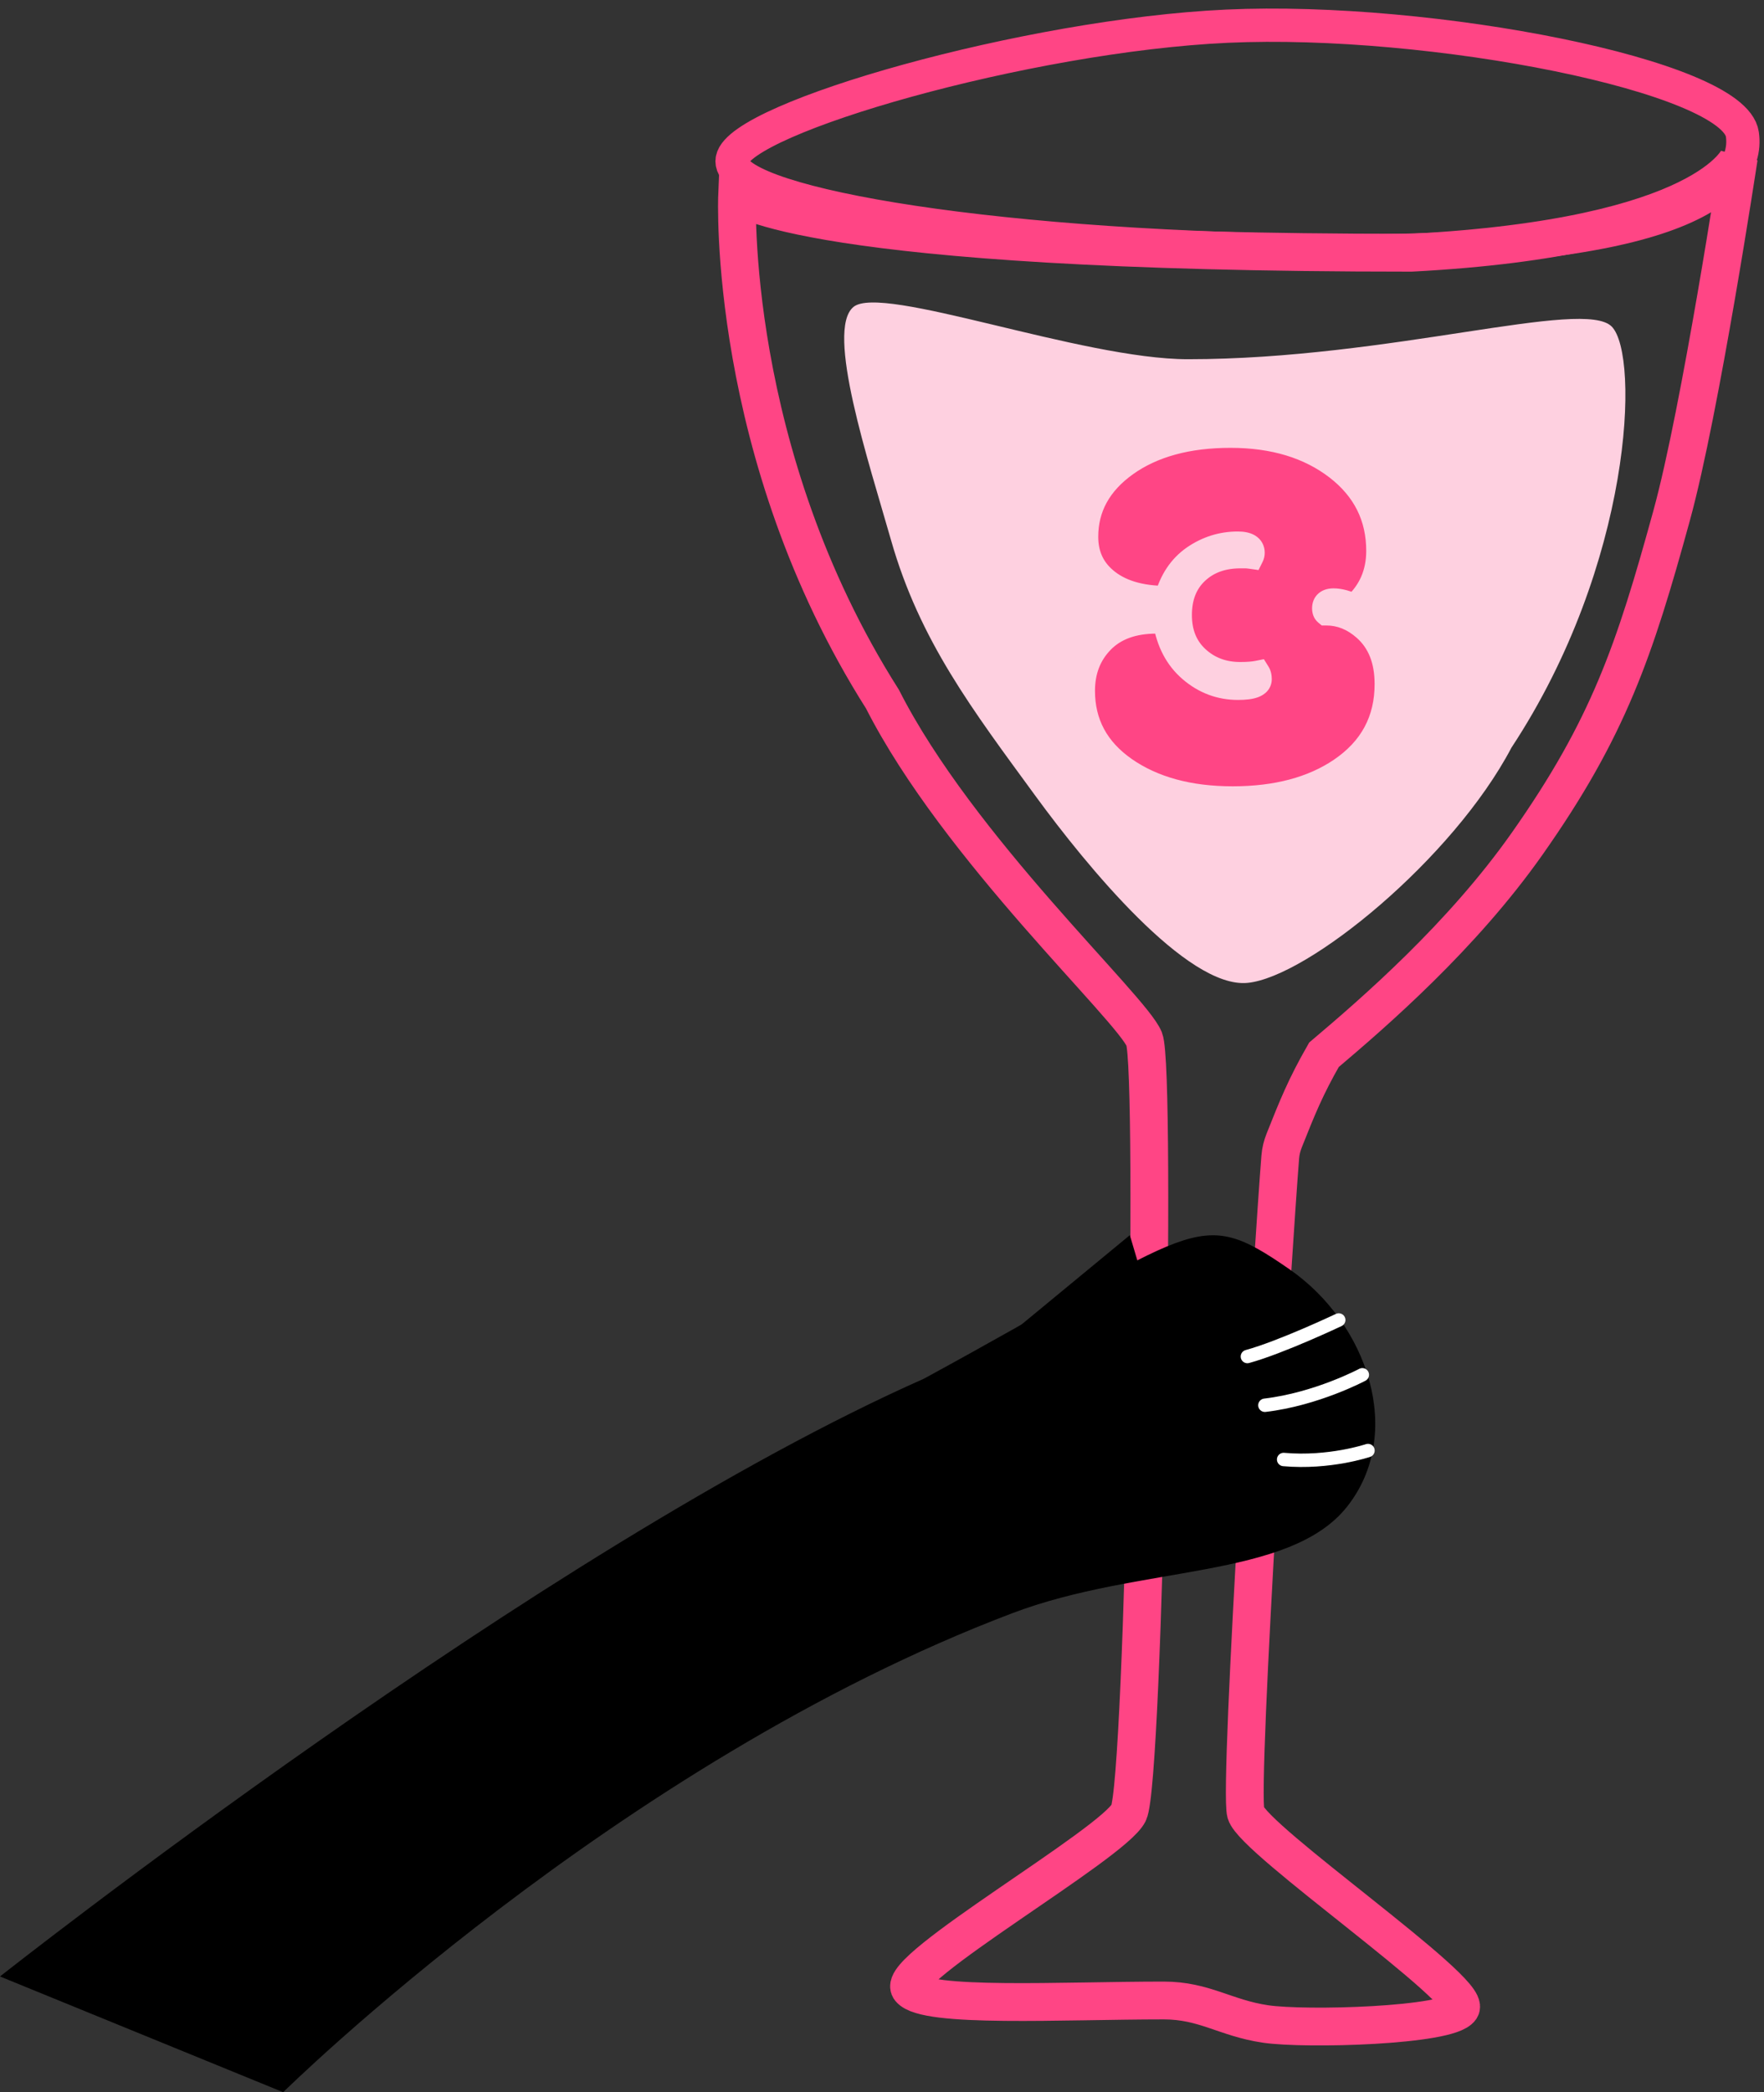
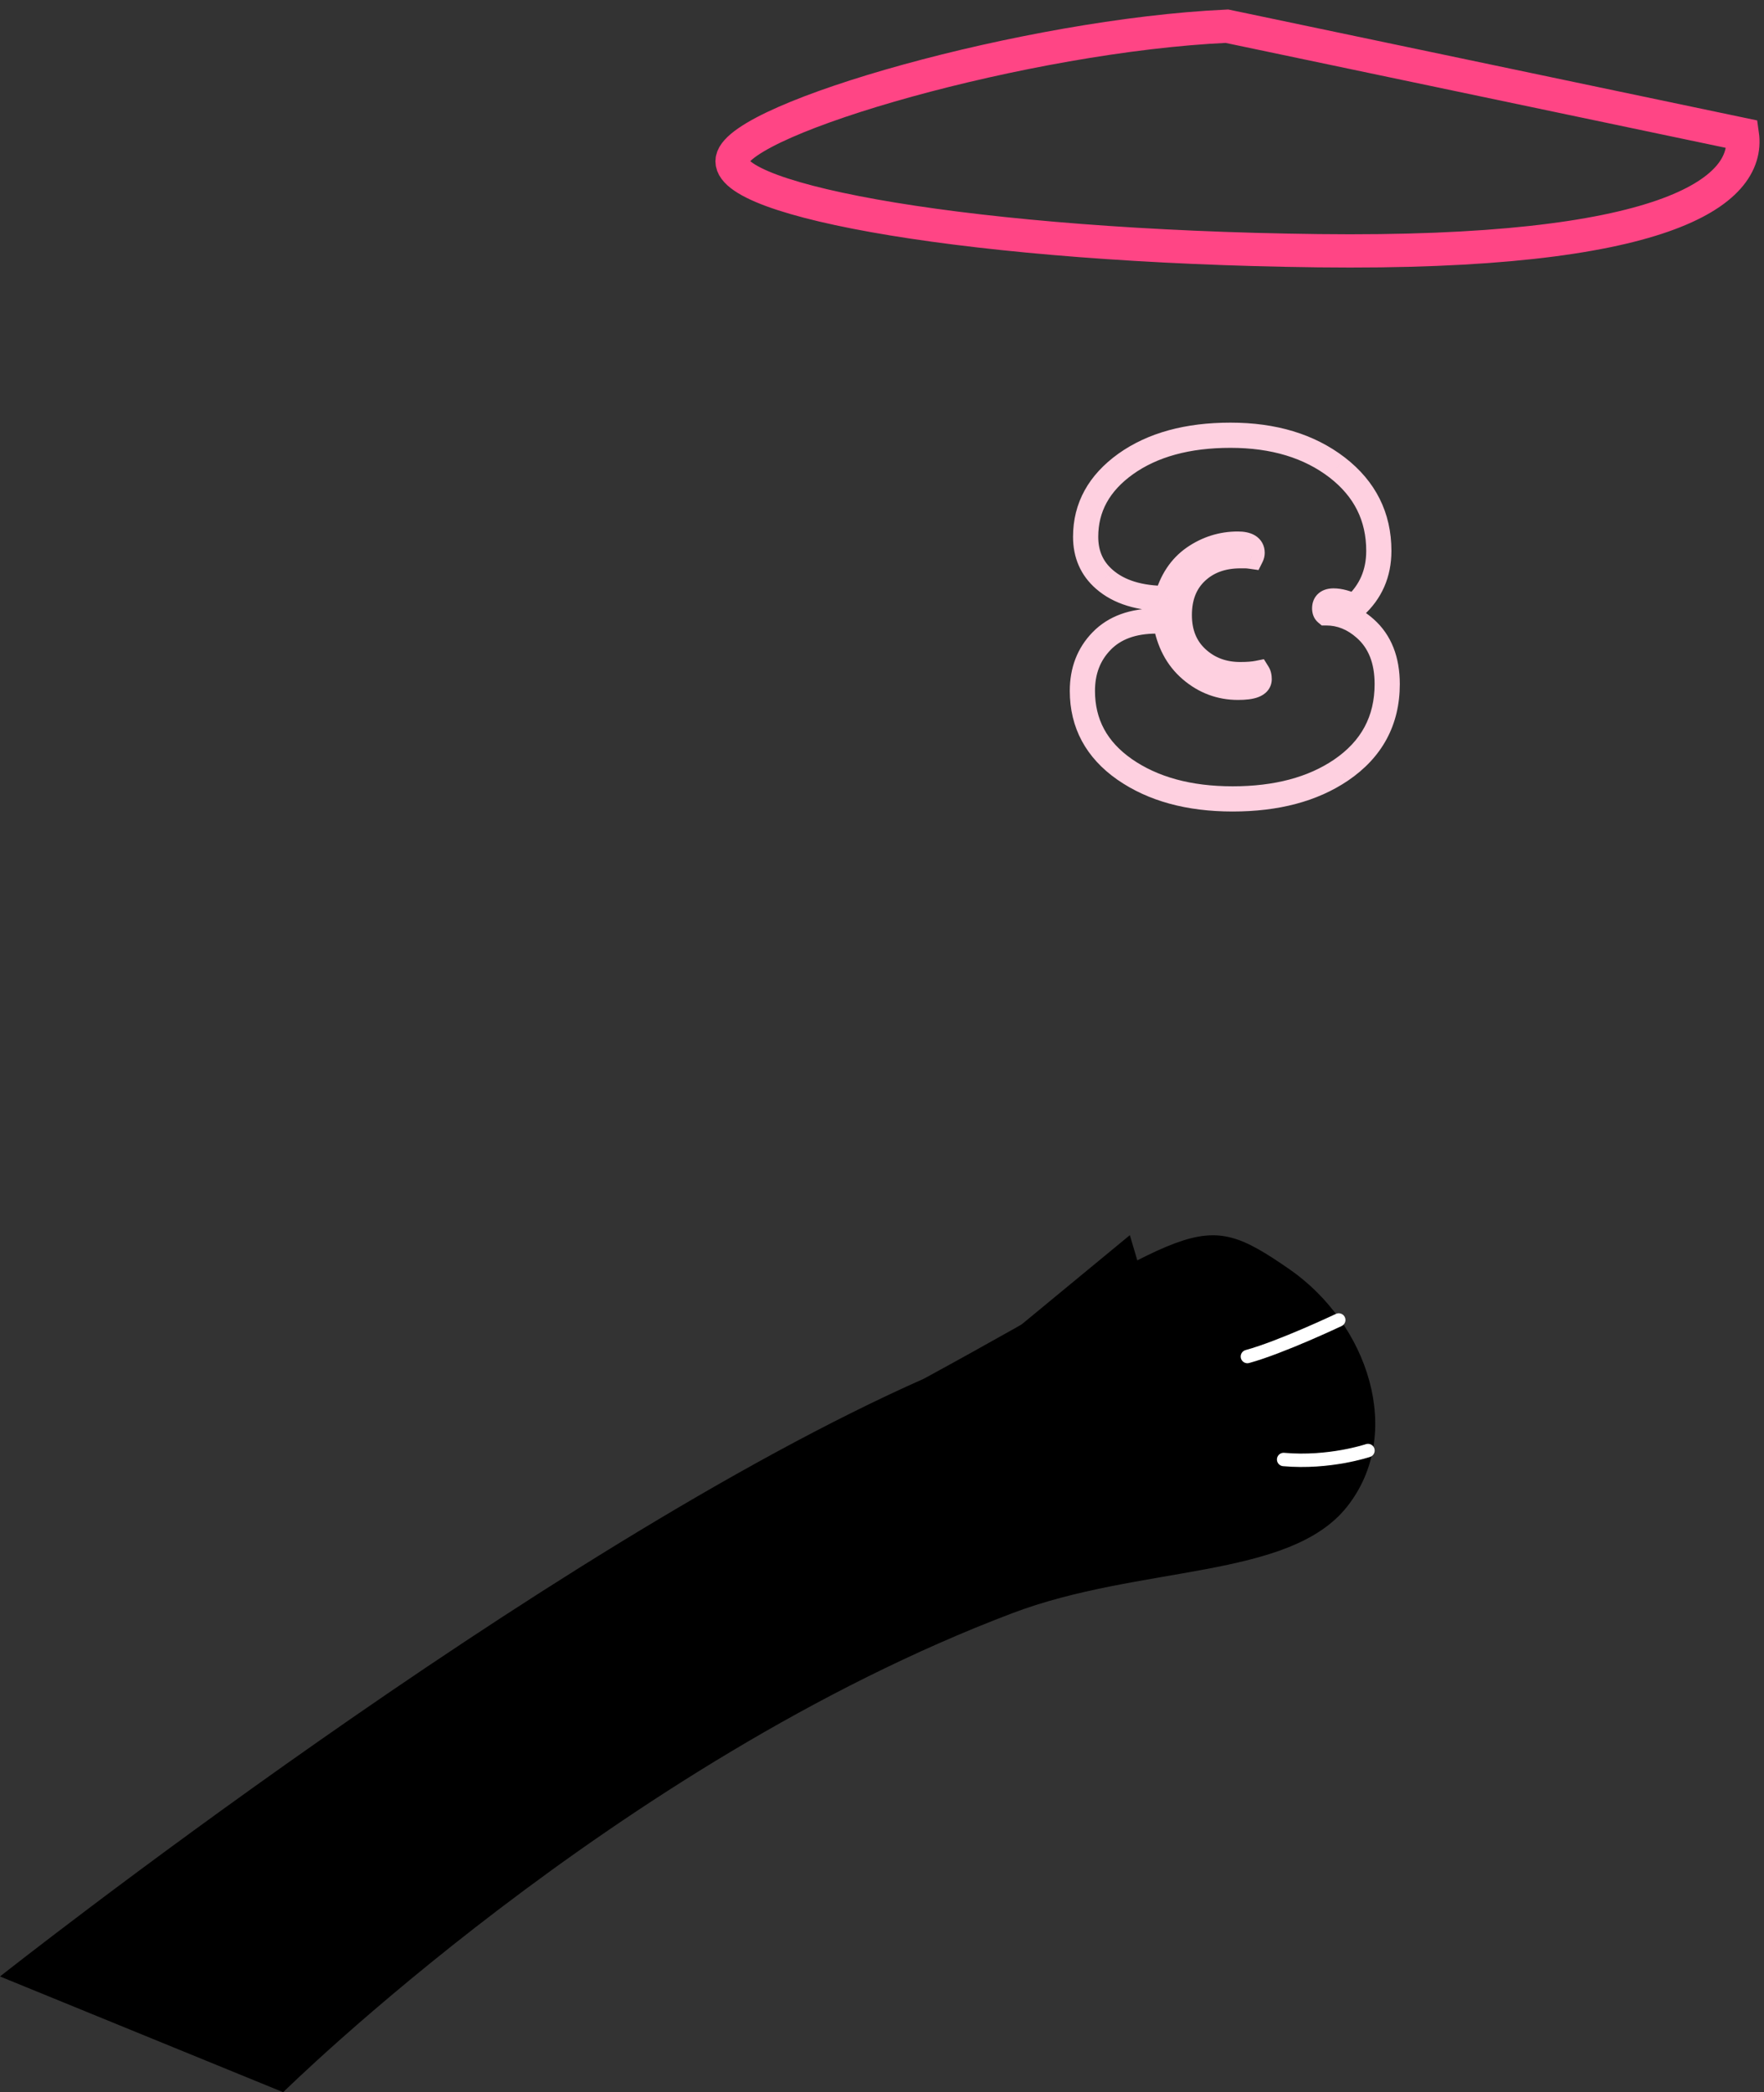
<svg xmlns="http://www.w3.org/2000/svg" width="140" height="166" viewBox="0 0 140 166" fill="none">
  <rect x="0" y="0" width="140" height="166" fill="#333333" stroke="none" />
-   <path d="M119.959 59.317C129.555 44.752 130.151 28.233 127.926 25.922C125.7 23.61 110.296 28.502 94.289 28.502C85.826 28.503 69.976 22.505 67.734 24.354C65.492 26.204 68.937 36.612 70.716 42.854C72.993 50.846 77.191 56.326 82.192 63.169C86.198 68.65 94.212 78.447 99.01 77.984C103.808 77.522 115.304 68.159 119.959 59.317Z" fill="#FED0E0" />
-   <path d="M91.791 49.272H92.156C92.199 49.286 92.314 49.293 92.5 49.293C92.758 50.926 93.431 52.208 94.519 53.139C95.608 54.07 96.854 54.535 98.258 54.535C99.375 54.535 99.934 54.32 99.934 53.891C99.934 53.69 99.898 53.533 99.826 53.418C99.468 53.49 99.003 53.525 98.43 53.525C97.069 53.525 95.923 53.096 94.992 52.236C94.061 51.377 93.596 50.231 93.596 48.799C93.596 47.367 94.04 46.228 94.928 45.383C95.83 44.523 97.005 44.094 98.451 44.094H98.838C98.953 44.094 99.11 44.108 99.311 44.137C99.353 44.051 99.375 43.958 99.375 43.857C99.375 43.399 98.995 43.17 98.236 43.17C96.976 43.17 95.816 43.535 94.756 44.266C93.71 44.996 92.994 46.07 92.607 47.488C90.459 47.488 88.805 46.98 87.644 45.963C86.656 45.103 86.162 43.979 86.162 42.59C86.162 40.255 87.222 38.329 89.342 36.81C91.476 35.292 94.247 34.533 97.656 34.533C101.079 34.533 103.901 35.385 106.121 37.09C108.327 38.794 109.43 41 109.43 43.707C109.43 45.497 108.785 46.973 107.496 48.133C106.866 47.832 106.314 47.682 105.842 47.682C105.369 47.682 105.133 47.875 105.133 48.262C105.133 48.434 105.176 48.555 105.262 48.627C106.393 48.627 107.424 49.042 108.355 49.873C109.516 50.904 110.096 52.372 110.096 54.277C110.096 57.171 108.871 59.448 106.422 61.109C104.173 62.628 101.309 63.387 97.828 63.387C94.362 63.387 91.505 62.606 89.256 61.045C87.022 59.484 85.904 57.407 85.904 54.815C85.904 53.225 86.413 51.907 87.43 50.861C88.461 49.801 89.915 49.272 91.791 49.272Z" fill="#FF4585" />
  <path d="M92.156 49.272L92.472 48.323L92.319 48.272H92.156V49.272ZM92.5 49.293L93.488 49.137L93.355 48.293H92.5V49.293ZM94.519 53.139L93.87 53.899L94.519 53.139ZM99.826 53.418L100.674 52.888L100.308 52.302L99.63 52.437L99.826 53.418ZM94.928 45.383L95.617 46.107L95.617 46.107L94.928 45.383ZM99.311 44.137L99.169 45.127L99.883 45.229L100.205 44.584L99.311 44.137ZM94.756 44.266L94.188 43.442L94.183 43.446L94.756 44.266ZM92.607 47.488V48.488H93.371L93.572 47.751L92.607 47.488ZM87.644 45.963L88.304 45.211L88.301 45.208L87.644 45.963ZM89.342 36.81L88.762 35.996L88.76 35.998L89.342 36.81ZM106.121 37.09L106.733 36.299L106.73 36.297L106.121 37.09ZM107.496 48.133L107.065 49.035L107.668 49.323L108.165 48.876L107.496 48.133ZM105.262 48.627L104.622 49.395L104.9 49.627H105.262V48.627ZM108.355 49.873L107.69 50.619L107.691 50.62L108.355 49.873ZM106.422 61.109L106.981 61.938L106.983 61.937L106.422 61.109ZM89.256 61.045L88.683 61.865L88.686 61.866L89.256 61.045ZM87.43 50.861L86.713 50.164L86.713 50.164L87.43 50.861ZM91.791 50.272H92.156V48.272H91.791V50.272ZM91.84 50.22C92 50.273 92.161 50.282 92.212 50.286C92.299 50.291 92.397 50.293 92.5 50.293V48.293C92.46 48.293 92.426 48.293 92.398 48.292C92.369 48.291 92.349 48.29 92.337 48.289C92.331 48.289 92.328 48.289 92.327 48.289C92.326 48.289 92.33 48.289 92.337 48.29C92.344 48.291 92.358 48.293 92.377 48.297C92.387 48.299 92.4 48.302 92.415 48.306C92.431 48.31 92.45 48.315 92.472 48.323L91.84 50.22ZM91.512 49.449C91.801 51.279 92.573 52.789 93.87 53.899L95.169 52.379C94.289 51.626 93.715 50.573 93.488 49.137L91.512 49.449ZM93.87 53.899C95.135 54.981 96.611 55.535 98.258 55.535V53.535C97.098 53.535 96.081 53.158 95.169 52.379L93.87 53.899ZM98.258 55.535C98.852 55.535 99.419 55.482 99.874 55.307C100.108 55.217 100.373 55.072 100.585 54.828C100.813 54.564 100.934 54.237 100.934 53.891H98.934C98.934 53.76 98.984 53.62 99.073 53.518C99.145 53.434 99.201 53.423 99.156 53.441C99.114 53.457 99.024 53.483 98.864 53.503C98.707 53.523 98.507 53.535 98.258 53.535V55.535ZM100.934 53.891C100.934 53.588 100.882 53.221 100.674 52.888L98.978 53.948C98.944 53.894 98.934 53.853 98.932 53.844C98.93 53.835 98.934 53.848 98.934 53.891H100.934ZM99.63 52.437C99.362 52.491 98.969 52.525 98.43 52.525V54.525C99.036 54.525 99.574 54.488 100.022 54.398L99.63 52.437ZM98.43 52.525C97.3 52.525 96.402 52.177 95.671 51.502L94.314 52.971C95.444 54.014 96.838 54.525 98.43 54.525V52.525ZM95.671 51.502C94.972 50.857 94.596 49.992 94.596 48.799H92.596C92.596 50.47 93.15 51.897 94.314 52.971L95.671 51.502ZM94.596 48.799C94.596 47.59 94.961 46.731 95.617 46.107L94.238 44.658C93.118 45.724 92.596 47.143 92.596 48.799H94.596ZM95.617 46.107C96.304 45.453 97.217 45.094 98.451 45.094V43.094C96.792 43.094 95.356 43.594 94.238 44.659L95.617 46.107ZM98.451 45.094H98.838V43.094H98.451V45.094ZM98.838 45.094C98.882 45.094 98.986 45.1 99.169 45.127L99.452 43.147C99.234 43.116 99.022 43.094 98.838 43.094V45.094ZM100.205 44.584C100.32 44.353 100.375 44.106 100.375 43.857H98.375C98.375 43.809 98.387 43.748 98.416 43.69L100.205 44.584ZM100.375 43.857C100.375 43.292 100.109 42.789 99.607 42.486C99.186 42.232 98.684 42.17 98.236 42.17V44.17C98.379 44.17 98.476 44.181 98.537 44.193C98.6 44.206 98.602 44.215 98.573 44.198C98.538 44.176 98.476 44.127 98.428 44.04C98.381 43.955 98.375 43.883 98.375 43.857H100.375ZM98.236 42.17C96.769 42.17 95.411 42.599 94.188 43.442L95.323 45.089C96.22 44.471 97.183 44.17 98.236 44.17V42.17ZM94.183 43.446C92.917 44.33 92.081 45.618 91.643 47.225L93.572 47.751C93.907 46.523 94.504 45.662 95.329 45.085L94.183 43.446ZM92.607 46.488C90.606 46.488 89.221 46.015 88.304 45.211L86.985 46.715C88.388 47.945 90.311 48.488 92.607 48.488V46.488ZM88.301 45.208C87.546 44.552 87.162 43.71 87.162 42.59H85.162C85.162 44.249 85.767 45.656 86.988 46.718L88.301 45.208ZM87.162 42.59C87.162 40.619 88.031 38.979 89.924 37.623L88.76 35.998C86.413 37.678 85.162 39.891 85.162 42.59H87.162ZM89.921 37.625C91.842 36.259 94.393 35.533 97.656 35.533V33.533C94.102 33.533 91.11 34.325 88.762 35.996L89.921 37.625ZM97.656 35.533C100.91 35.533 103.503 36.34 105.512 37.883L106.73 36.297C104.299 34.43 101.249 33.533 97.656 33.533V35.533ZM105.51 37.881C107.479 39.403 108.43 41.32 108.43 43.707H110.43C110.43 40.68 109.175 38.186 106.733 36.299L105.51 37.881ZM108.43 43.707C108.43 45.224 107.898 46.426 106.827 47.389L108.165 48.876C109.672 47.519 110.43 45.77 110.43 43.707H108.43ZM107.927 47.23C107.221 46.894 106.517 46.682 105.842 46.682V48.682C106.112 48.682 106.511 48.771 107.065 49.035L107.927 47.23ZM105.842 46.682C105.495 46.682 105.049 46.749 104.677 47.053C104.267 47.388 104.133 47.855 104.133 48.262H106.133C106.133 48.265 106.132 48.313 106.103 48.385C106.071 48.463 106.017 48.541 105.943 48.601C105.808 48.711 105.716 48.682 105.842 48.682V46.682ZM104.133 48.262C104.133 48.57 104.208 49.05 104.622 49.395L105.902 47.859C106.144 48.06 106.133 48.297 106.133 48.262H104.133ZM105.262 49.627C106.122 49.627 106.922 49.934 107.69 50.619L109.021 49.127C107.927 48.151 106.665 47.627 105.262 47.627V49.627ZM107.691 50.62C108.59 51.42 109.096 52.588 109.096 54.277H111.096C111.096 52.157 110.441 50.389 109.02 49.126L107.691 50.62ZM109.096 54.277C109.096 56.83 108.043 58.801 105.86 60.282L106.983 61.937C109.699 60.094 111.096 57.511 111.096 54.277H109.096ZM105.862 60.281C103.82 61.66 101.165 62.387 97.828 62.387V64.387C101.452 64.387 104.526 63.596 106.981 61.938L105.862 60.281ZM97.828 62.387C94.511 62.387 91.868 61.641 89.826 60.224L88.686 61.866C91.141 63.571 94.213 64.387 97.828 64.387V62.387ZM89.829 60.225C87.846 58.84 86.904 57.061 86.904 54.815H84.904C84.904 57.753 86.197 60.128 88.683 61.865L89.829 60.225ZM86.904 54.815C86.904 53.459 87.328 52.4 88.147 51.559L86.713 50.164C85.497 51.414 84.904 52.99 84.904 54.815H86.904ZM88.146 51.559C88.942 50.741 90.108 50.272 91.791 50.272V48.272C89.721 48.272 87.98 48.862 86.713 50.164L88.146 51.559Z" fill="#FED0E0" />
-   <path d="M70.039 55.474C57.636 35.941 58.5 15.5 58.5 15.5C58.5 15.5 63.635 20.053 112.005 20.053C135.605 18.813 138 12.5 138 12.5C138 12.5 134.97 32.53 132.671 40.901C129.728 51.619 127.663 57.769 121.199 66.947C116.022 74.297 109.106 80.279 105.076 83.69C103.605 86.259 102.956 87.888 101.937 90.448L101.924 90.48C101.753 90.912 101.644 91.337 101.608 91.8C101.087 98.361 98.282 141.768 98.874 143.842C99.494 146.012 116.858 157.949 115.928 159.345C114.998 160.74 103.62 161.061 100.425 160.585C97.229 160.108 95.594 158.724 92.363 158.724C84.302 158.724 73.449 159.345 72.209 157.794C70.969 156.244 88.332 146.322 89.573 143.842C90.813 141.361 91.805 84.93 90.813 82.45C89.821 79.969 76.055 67.332 70.039 55.474Z" stroke="#FF4585" stroke-width="3" />
  <path d="M73.32 109.392C43.112 122.77 0 156.817 0 156.817L22.475 166C22.475 166 48.922 139.904 80.328 128C90.515 124.139 102.319 125.342 106.911 119.542C111.502 113.742 108.554 104.997 102.319 100.692C94.902 95.571 95.311 97.424 73.32 109.392Z" fill="black" />
  <path d="M89.67 98L79 106.799L90.5 100.799L89.67 98Z" fill="black" />
  <path d="M99 107.63C101.658 106.905 106.25 104.73 106.25 104.73" stroke="white" stroke-width="1.064" stroke-linecap="round" />
-   <path d="M100.388 111.496C104.496 111.012 108.121 109.079 108.121 109.079" stroke="white" stroke-width="1.064" stroke-linecap="round" />
  <path d="M101.876 115.8C105.501 116.124 108.57 115.089 108.57 115.089" stroke="white" stroke-width="1.064" stroke-linecap="round" />
-   <path d="M97.374 2.078C81.514 2.808 58.774 9.337 58.115 12.636C57.455 15.934 77.249 19.564 104.632 19.893C132.015 20.223 138.943 15.275 138.283 10.657C137.623 6.038 113.582 1.333 97.374 2.078Z" stroke="#FF4585" stroke-width="2.639" />
+   <path d="M97.374 2.078C81.514 2.808 58.774 9.337 58.115 12.636C57.455 15.934 77.249 19.564 104.632 19.893C132.015 20.223 138.943 15.275 138.283 10.657Z" stroke="#FF4585" stroke-width="2.639" />
</svg>